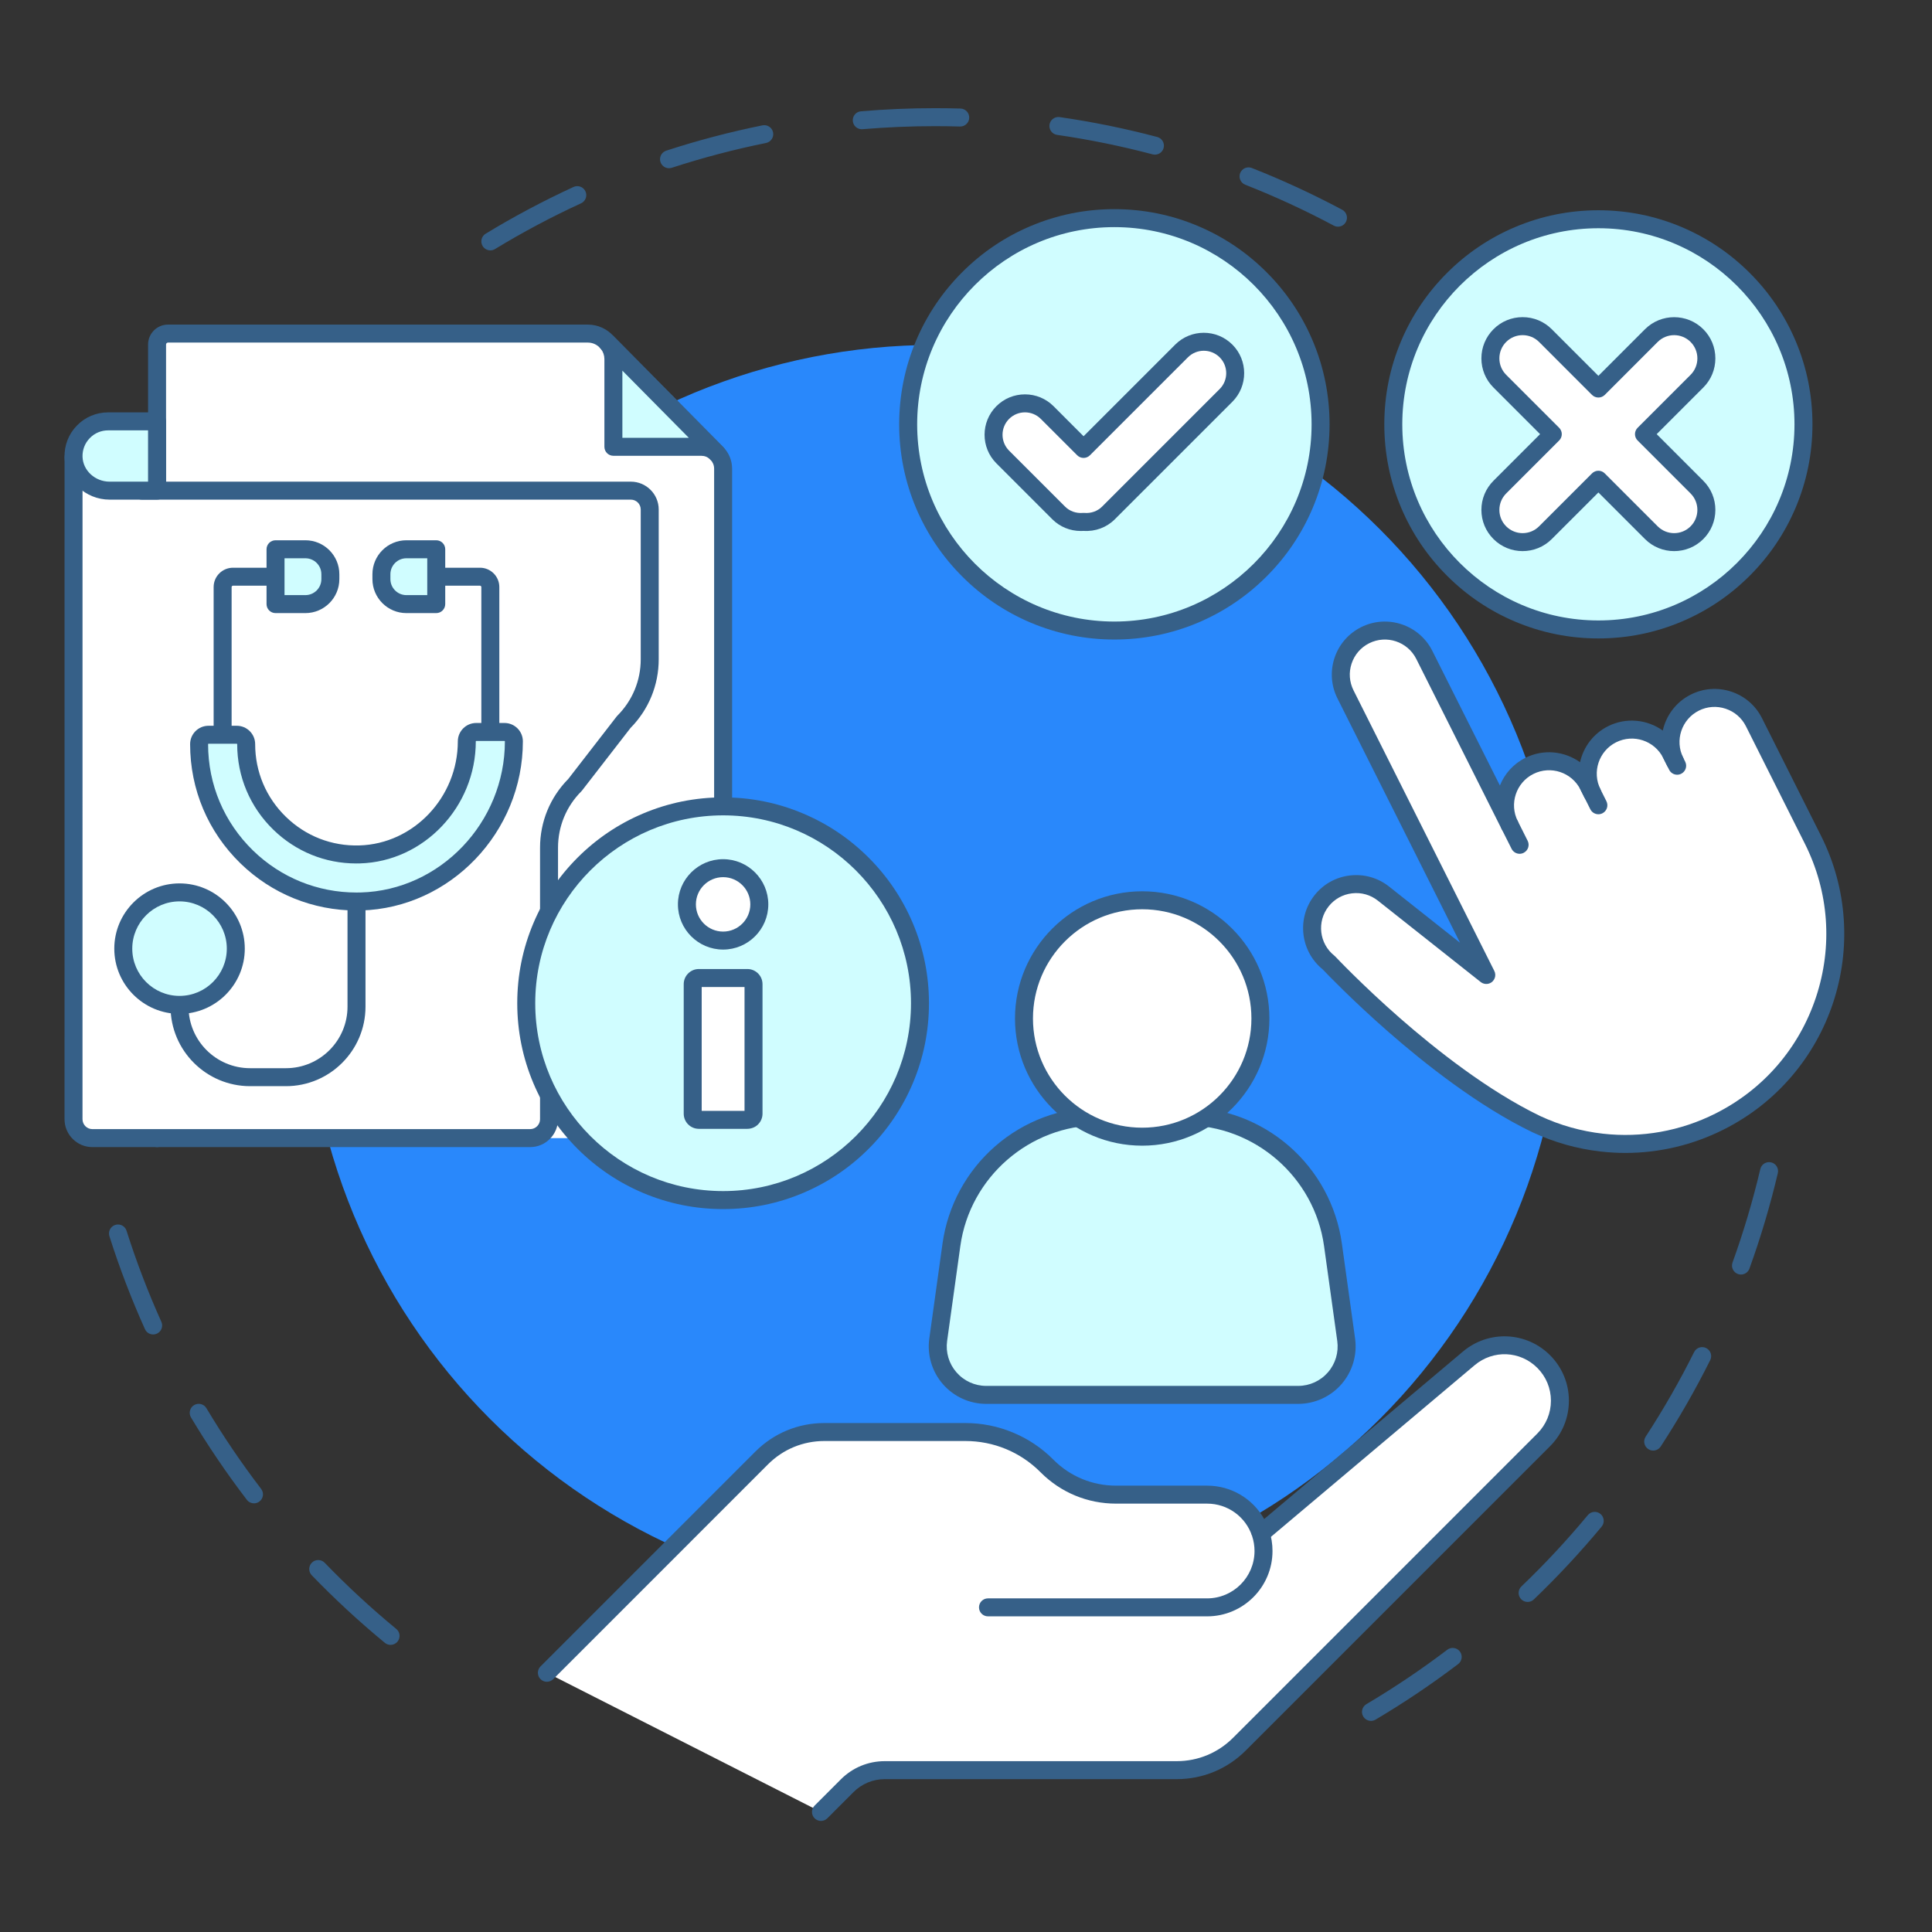
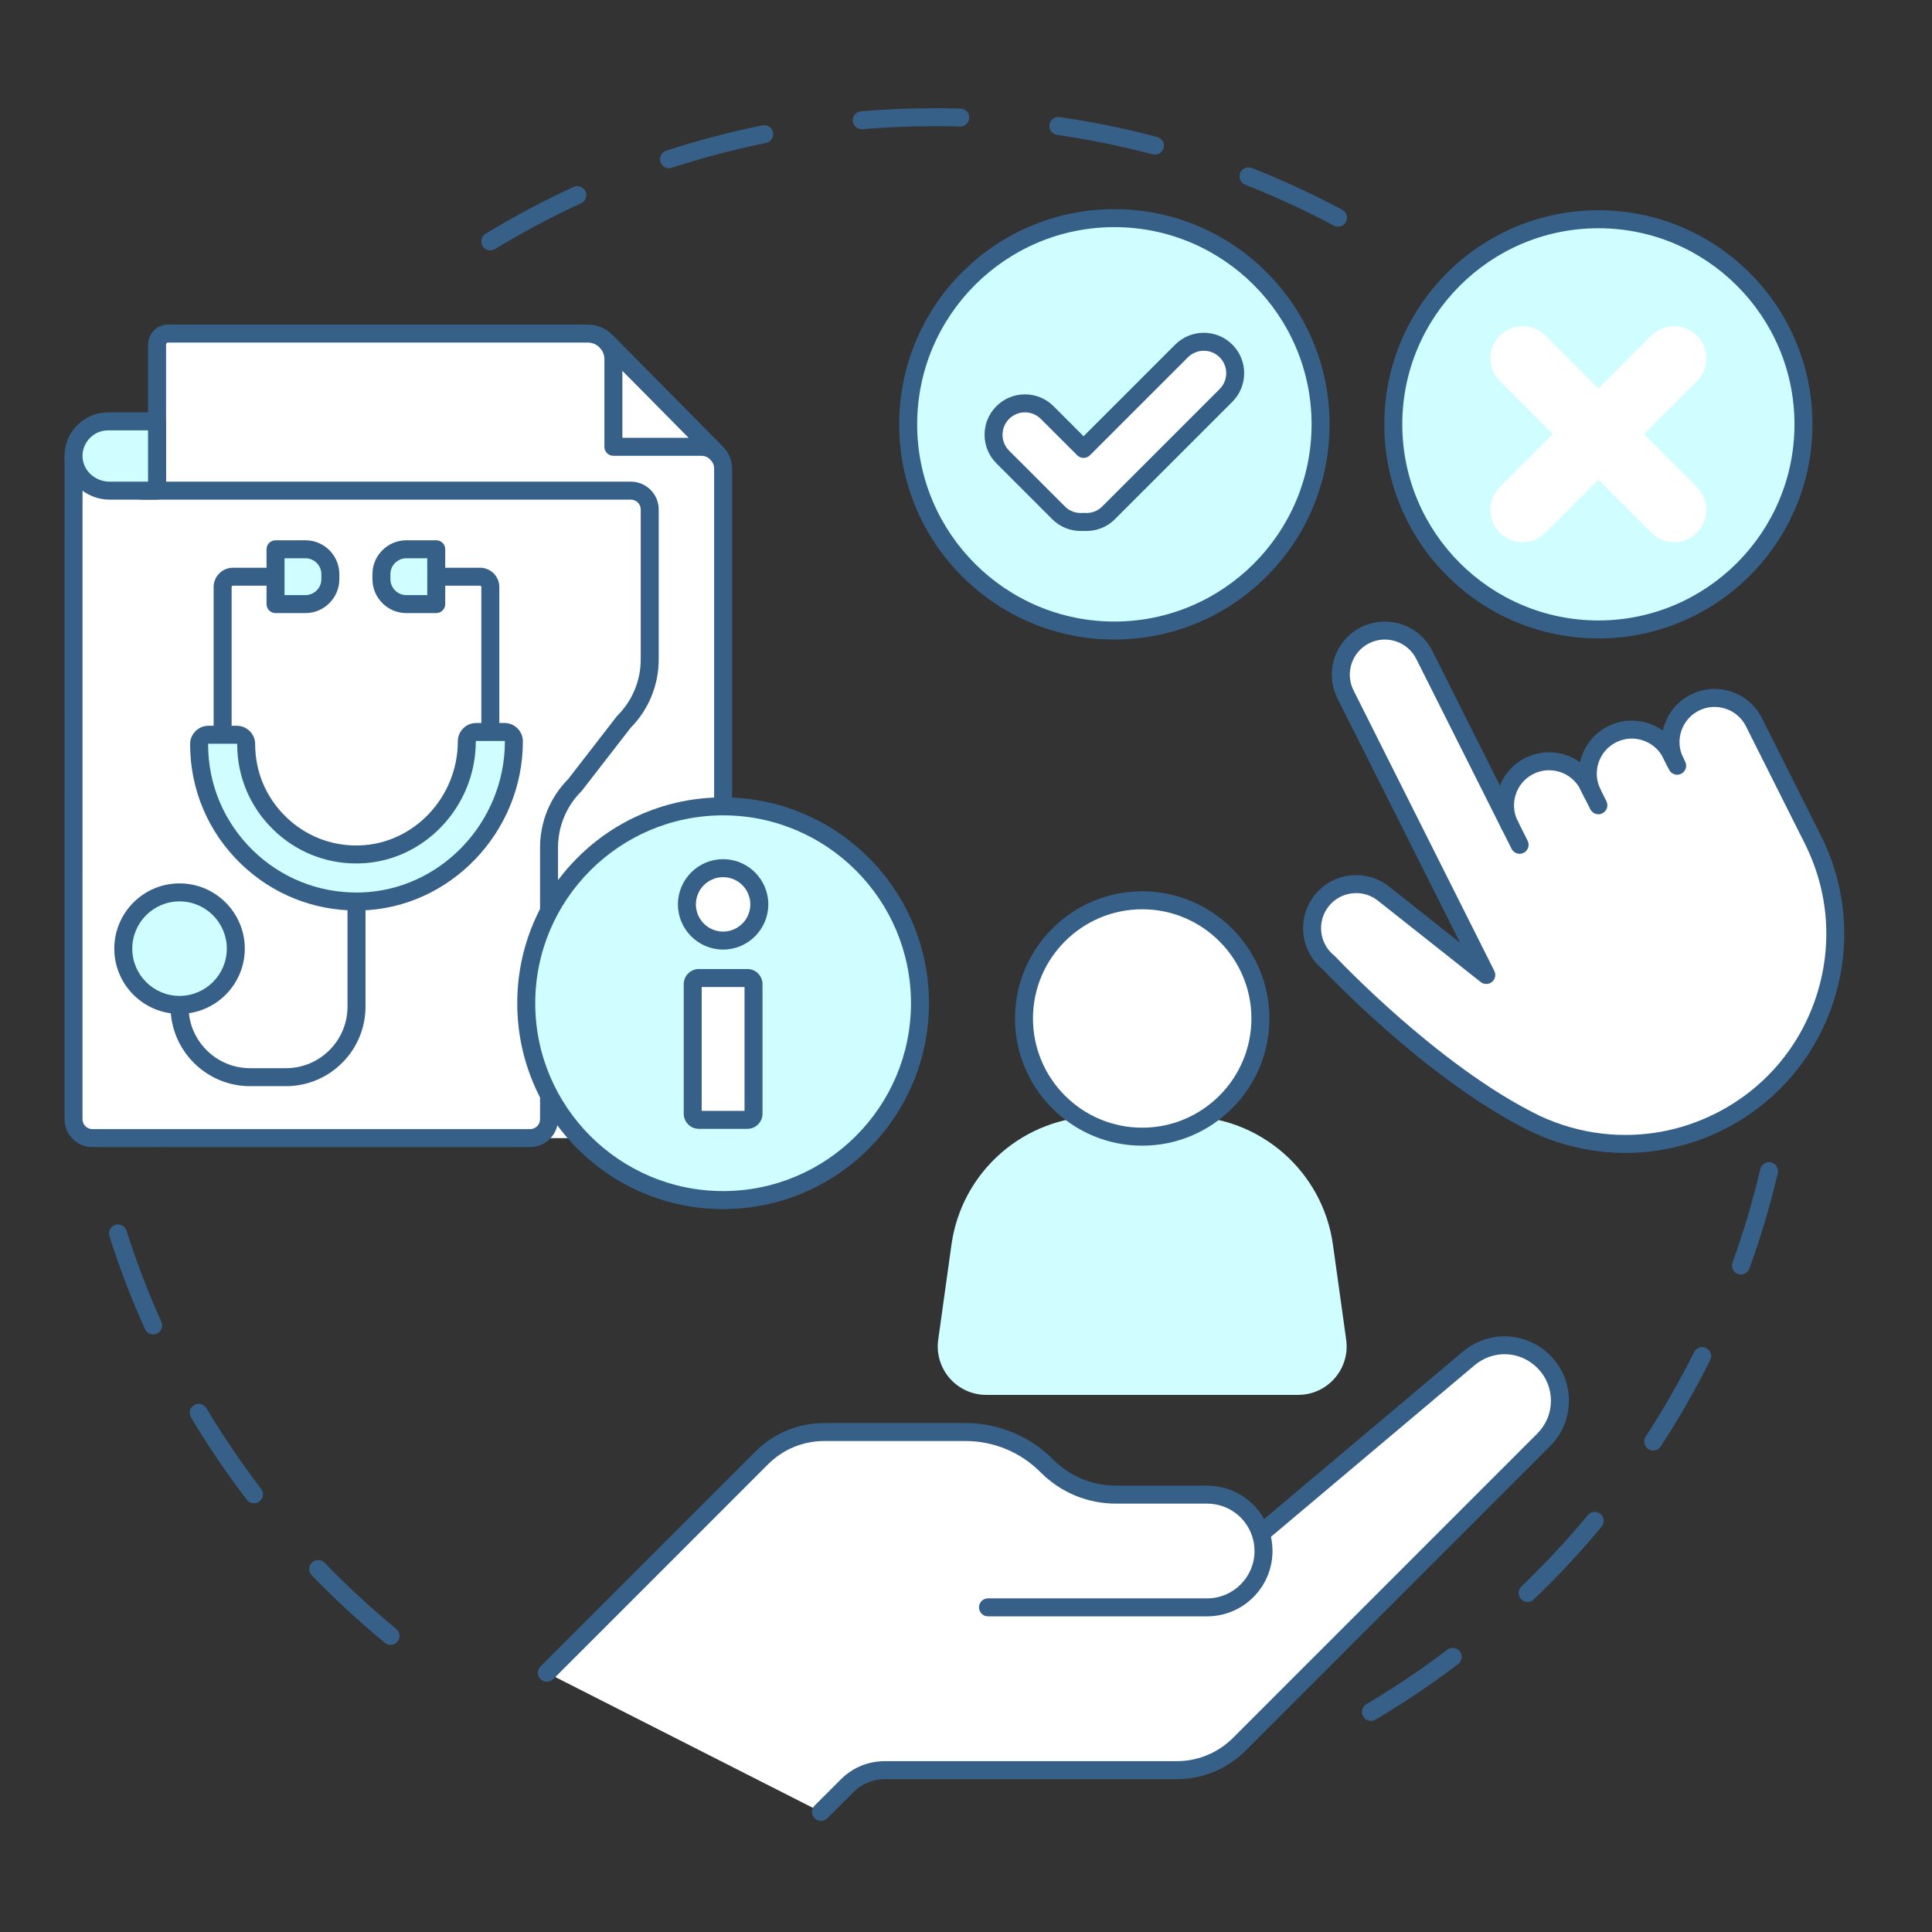
<svg xmlns="http://www.w3.org/2000/svg" width="450" zoomAndPan="magnify" viewBox="0 0 337.5 337.5" height="450" preserveAspectRatio="xMidYMid meet" version="1.0">
  <rect x="0" y="0" width="337.5" height="337.5" fill="#333333" stroke="none" />
  <defs>
    <clipPath id="0cdaec7da5">
      <path d="M 84 18.883 L 236 18.883 L 236 44 L 84 44 Z M 84 18.883 " clip-rule="nonzero" />
    </clipPath>
    <clipPath id="d737cf12a9">
      <path d="M 93 233 L 275 233 L 275 318.438 L 93 318.438 Z M 93 233 " clip-rule="nonzero" />
    </clipPath>
    <clipPath id="a8853de9e5">
      <path d="M 11.215 78 L 116 78 L 116 201 L 11.215 201 Z M 11.215 78 " clip-rule="nonzero" />
    </clipPath>
    <clipPath id="8a843b7306">
      <path d="M 11.215 72 L 30 72 L 30 88 L 11.215 88 Z M 11.215 72 " clip-rule="nonzero" />
    </clipPath>
  </defs>
  <g clip-path="url(#0cdaec7da5)">
    <path fill="#366088" d="M 85.656 43.738 C 85.129 43.738 84.609 43.469 84.312 42.98 C 83.863 42.242 84.098 41.273 84.84 40.824 C 89.781 37.82 94.945 35.074 100.191 32.66 C 100.98 32.297 101.914 32.645 102.273 33.43 C 102.637 34.219 102.293 35.152 101.504 35.516 C 96.367 37.875 91.312 40.566 86.473 43.508 C 86.219 43.664 85.934 43.738 85.656 43.738 Z M 233.73 39.598 C 233.48 39.598 233.227 39.539 232.992 39.41 C 227.996 36.742 222.793 34.34 217.531 32.27 C 216.727 31.953 216.328 31.043 216.645 30.234 C 216.965 29.426 217.875 29.031 218.684 29.348 C 224.059 31.465 229.367 33.918 234.469 36.641 C 235.234 37.051 235.523 38 235.117 38.766 C 234.832 39.297 234.289 39.598 233.73 39.598 Z M 116.871 29.387 C 116.207 29.387 115.594 28.965 115.375 28.301 C 115.109 27.477 115.559 26.59 116.383 26.32 C 121.875 24.531 127.531 23.043 133.195 21.898 C 134.047 21.727 134.875 22.273 135.047 23.125 C 135.219 23.977 134.668 24.805 133.82 24.977 C 128.273 26.098 122.734 27.555 117.355 29.309 C 117.195 29.359 117.031 29.387 116.871 29.387 Z M 201.754 27.016 C 201.621 27.016 201.488 27 201.352 26.965 C 195.887 25.516 190.273 24.375 184.668 23.562 C 183.809 23.441 183.215 22.645 183.336 21.785 C 183.461 20.926 184.258 20.332 185.117 20.457 C 190.844 21.281 196.574 22.449 202.156 23.93 C 202.996 24.152 203.496 25.012 203.273 25.848 C 203.086 26.551 202.449 27.016 201.754 27.016 Z M 150.539 22.574 C 149.73 22.574 149.043 21.957 148.977 21.137 C 148.902 20.273 149.543 19.512 150.406 19.441 C 154.672 19.078 159.02 18.898 163.32 18.898 C 164.805 18.898 166.309 18.918 167.789 18.961 C 168.656 18.988 169.34 19.711 169.312 20.578 C 169.289 21.445 168.566 22.125 167.699 22.102 C 166.25 22.059 164.777 22.039 163.32 22.039 C 159.105 22.039 154.852 22.219 150.672 22.57 C 150.629 22.574 150.582 22.574 150.539 22.574 Z M 150.539 22.574 " fill-opacity="1" fill-rule="nonzero" />
  </g>
  <path fill="#366088" d="M 68.227 287.344 C 67.875 287.344 67.523 287.227 67.23 286.984 C 62.77 283.312 58.473 279.34 54.461 275.184 C 53.859 274.559 53.875 273.562 54.5 272.961 C 55.125 272.359 56.117 272.379 56.723 273 C 60.652 277.074 64.859 280.965 69.227 284.559 C 69.895 285.109 69.992 286.102 69.441 286.77 C 69.129 287.148 68.68 287.344 68.227 287.344 Z M 44.371 262.617 C 43.898 262.617 43.43 262.406 43.121 262 C 39.609 257.406 36.324 252.566 33.363 247.609 C 32.918 246.863 33.164 245.898 33.906 245.457 C 34.652 245.012 35.617 245.254 36.062 246 C 38.961 250.852 42.176 255.594 45.617 260.094 C 46.145 260.781 46.012 261.766 45.324 262.293 C 45.039 262.512 44.703 262.617 44.371 262.617 Z M 26.754 233.117 C 26.156 233.117 25.586 232.773 25.324 232.191 C 22.949 226.918 20.859 221.453 19.113 215.949 C 18.852 215.121 19.309 214.238 20.137 213.977 C 20.961 213.715 21.844 214.172 22.105 215 C 23.816 220.391 25.863 225.742 28.188 230.902 C 28.543 231.691 28.191 232.621 27.398 232.98 C 27.191 233.074 26.973 233.117 26.754 233.117 Z M 26.754 233.117 " fill-opacity="1" fill-rule="nonzero" />
  <path fill="#366088" d="M 239.496 300.621 C 238.961 300.621 238.438 300.344 238.145 299.848 C 237.699 299.102 237.949 298.141 238.695 297.699 C 243.559 294.816 248.312 291.621 252.82 288.195 C 253.512 287.672 254.496 287.805 255.023 288.496 C 255.547 289.188 255.41 290.172 254.723 290.695 C 250.117 294.195 245.262 297.457 240.293 300.402 C 240.043 300.551 239.77 300.621 239.496 300.621 Z M 266.855 279.844 C 266.445 279.844 266.031 279.68 265.723 279.359 C 265.121 278.73 265.145 277.738 265.77 277.137 C 269.859 273.223 273.762 269.031 277.375 264.676 C 277.93 264.008 278.918 263.914 279.586 264.469 C 280.254 265.023 280.344 266.012 279.793 266.68 C 276.102 271.125 272.117 275.41 267.945 279.406 C 267.641 279.699 267.246 279.844 266.855 279.844 Z M 288.793 253.398 C 288.5 253.398 288.203 253.316 287.938 253.141 C 287.211 252.668 287.004 251.695 287.48 250.969 C 290.574 246.227 293.422 241.254 295.945 236.195 C 296.332 235.418 297.277 235.102 298.051 235.492 C 298.828 235.879 299.145 236.82 298.758 237.598 C 296.18 242.766 293.27 247.84 290.109 252.684 C 289.809 253.145 289.305 253.398 288.793 253.398 Z M 304.133 222.648 C 303.953 222.648 303.773 222.617 303.598 222.555 C 302.781 222.262 302.359 221.359 302.656 220.543 C 304.578 215.223 306.211 209.73 307.508 204.223 C 307.707 203.379 308.551 202.855 309.398 203.055 C 310.242 203.254 310.766 204.098 310.566 204.941 C 309.242 210.57 307.574 216.18 305.609 221.613 C 305.375 222.25 304.773 222.648 304.133 222.648 Z M 304.133 222.648 " fill-opacity="1" fill-rule="nonzero" />
-   <path fill="#2988fb" d="M 273.227 170.16 C 273.227 171.957 273.184 173.754 273.098 175.551 C 273.008 177.348 272.875 179.141 272.699 180.934 C 272.523 182.723 272.301 184.508 272.039 186.285 C 271.773 188.066 271.469 189.836 271.117 191.602 C 270.766 193.367 270.371 195.121 269.934 196.863 C 269.496 198.609 269.02 200.344 268.496 202.062 C 267.973 203.785 267.41 205.492 266.805 207.188 C 266.199 208.879 265.551 210.559 264.863 212.219 C 264.172 213.879 263.445 215.523 262.676 217.152 C 261.906 218.777 261.098 220.383 260.25 221.969 C 259.402 223.555 258.516 225.121 257.59 226.664 C 256.668 228.207 255.703 229.727 254.707 231.219 C 253.707 232.715 252.672 234.188 251.598 235.629 C 250.527 237.074 249.422 238.492 248.281 239.883 C 247.141 241.273 245.965 242.637 244.758 243.969 C 243.551 245.301 242.309 246.602 241.039 247.875 C 239.766 249.148 238.465 250.387 237.129 251.594 C 235.797 252.805 234.438 253.977 233.047 255.117 C 231.656 256.258 230.238 257.367 228.793 258.438 C 227.348 259.508 225.879 260.543 224.383 261.543 C 222.887 262.543 221.367 263.504 219.824 264.43 C 218.281 265.355 216.719 266.242 215.133 267.09 C 213.547 267.938 211.938 268.746 210.312 269.516 C 208.688 270.281 207.043 271.012 205.383 271.699 C 203.719 272.387 202.043 273.035 200.348 273.641 C 198.656 274.246 196.945 274.812 195.227 275.332 C 193.504 275.855 191.773 276.336 190.027 276.773 C 188.281 277.211 186.527 277.602 184.762 277.953 C 183 278.305 181.227 278.613 179.449 278.875 C 177.668 279.141 175.883 279.359 174.094 279.535 C 172.305 279.715 170.512 279.844 168.715 279.934 C 166.918 280.023 165.121 280.066 163.32 280.066 C 161.523 280.066 159.727 280.023 157.93 279.934 C 156.133 279.844 154.34 279.715 152.551 279.535 C 150.758 279.359 148.973 279.141 147.195 278.875 C 145.414 278.613 143.645 278.305 141.879 277.953 C 140.117 277.602 138.363 277.211 136.617 276.773 C 134.871 276.336 133.141 275.855 131.418 275.332 C 129.695 274.812 127.988 274.246 126.297 273.641 C 124.602 273.035 122.926 272.387 121.262 271.699 C 119.602 271.012 117.957 270.281 116.332 269.516 C 114.703 268.746 113.098 267.938 111.512 267.09 C 109.926 266.242 108.359 265.355 106.82 264.43 C 105.277 263.504 103.758 262.543 102.262 261.543 C 100.766 260.543 99.297 259.508 97.852 258.438 C 96.406 257.367 94.988 256.258 93.598 255.117 C 92.207 253.977 90.848 252.805 89.512 251.594 C 88.18 250.387 86.879 249.148 85.605 247.875 C 84.336 246.602 83.094 245.301 81.887 243.969 C 80.68 242.637 79.504 241.273 78.363 239.883 C 77.223 238.492 76.117 237.074 75.043 235.629 C 73.973 234.188 72.938 232.715 71.938 231.219 C 70.938 229.727 69.977 228.207 69.051 226.664 C 68.129 225.121 67.242 223.555 66.395 221.969 C 65.547 220.383 64.738 218.777 63.969 217.152 C 63.199 215.523 62.469 213.879 61.781 212.219 C 61.094 210.559 60.445 208.879 59.84 207.188 C 59.234 205.492 58.672 203.785 58.148 202.062 C 57.625 200.344 57.145 198.609 56.711 196.863 C 56.273 195.121 55.879 193.367 55.527 191.602 C 55.176 189.836 54.867 188.066 54.605 186.285 C 54.34 184.508 54.121 182.723 53.945 180.934 C 53.77 179.141 53.637 177.348 53.547 175.551 C 53.461 173.754 53.414 171.957 53.414 170.16 C 53.414 168.359 53.461 166.562 53.547 164.766 C 53.637 162.969 53.77 161.176 53.945 159.387 C 54.121 157.598 54.34 155.812 54.605 154.031 C 54.867 152.254 55.176 150.48 55.527 148.719 C 55.879 146.953 56.273 145.199 56.711 143.453 C 57.145 141.711 57.625 139.977 58.148 138.254 C 58.672 136.535 59.234 134.828 59.84 133.133 C 60.445 131.441 61.094 129.762 61.781 128.102 C 62.469 126.438 63.199 124.793 63.969 123.168 C 64.738 121.543 65.547 119.938 66.395 118.352 C 67.242 116.762 68.129 115.199 69.051 113.656 C 69.977 112.113 70.938 110.594 71.938 109.098 C 72.938 107.602 73.973 106.133 75.043 104.688 C 76.117 103.242 77.223 101.824 78.363 100.438 C 79.504 99.047 80.68 97.684 81.887 96.352 C 83.094 95.02 84.336 93.715 85.605 92.445 C 86.879 91.172 88.18 89.934 89.512 88.723 C 90.848 87.516 92.207 86.34 93.598 85.199 C 94.988 84.059 96.406 82.953 97.852 81.883 C 99.297 80.809 100.766 79.773 102.262 78.777 C 103.758 77.777 105.277 76.812 106.82 75.891 C 108.359 74.965 109.926 74.078 111.512 73.23 C 113.098 72.383 114.703 71.574 116.332 70.805 C 117.957 70.035 119.602 69.309 121.262 68.621 C 122.926 67.93 124.602 67.285 126.297 66.68 C 127.988 66.07 129.695 65.508 131.418 64.984 C 133.141 64.465 134.871 63.984 136.617 63.547 C 138.363 63.109 140.117 62.715 141.879 62.363 C 143.645 62.016 145.414 61.707 147.195 61.441 C 148.973 61.18 150.758 60.957 152.551 60.781 C 154.34 60.605 156.133 60.473 157.93 60.387 C 159.727 60.297 161.523 60.254 163.32 60.254 C 165.121 60.254 166.918 60.297 168.715 60.387 C 170.512 60.473 172.305 60.605 174.094 60.781 C 175.883 60.957 177.668 61.18 179.449 61.441 C 181.227 61.707 183 62.016 184.762 62.363 C 186.527 62.715 188.281 63.109 190.027 63.547 C 191.773 63.984 193.504 64.465 195.227 64.984 C 196.945 65.508 198.656 66.07 200.348 66.68 C 202.043 67.285 203.719 67.93 205.383 68.621 C 207.043 69.309 208.688 70.035 210.312 70.805 C 211.938 71.574 213.547 72.383 215.133 73.23 C 216.719 74.078 218.281 74.965 219.824 75.891 C 221.367 76.812 222.887 77.777 224.383 78.777 C 225.879 79.773 227.348 80.809 228.793 81.883 C 230.238 82.953 231.656 84.059 233.047 85.199 C 234.438 86.34 235.797 87.516 237.129 88.723 C 238.465 89.934 239.766 91.172 241.039 92.445 C 242.309 93.715 243.551 95.02 244.758 96.352 C 245.965 97.684 247.141 99.047 248.281 100.438 C 249.422 101.824 250.527 103.242 251.598 104.688 C 252.672 106.133 253.707 107.602 254.707 109.098 C 255.703 110.594 256.668 112.113 257.59 113.656 C 258.516 115.199 259.402 116.762 260.25 118.352 C 261.098 119.938 261.906 121.543 262.676 123.168 C 263.445 124.793 264.172 126.438 264.863 128.102 C 265.551 129.762 266.199 131.441 266.805 133.133 C 267.41 134.828 267.973 136.535 268.496 138.254 C 269.02 139.977 269.496 141.711 269.934 143.453 C 270.371 145.199 270.766 146.953 271.117 148.719 C 271.469 150.48 271.773 152.254 272.039 154.031 C 272.301 155.812 272.523 157.598 272.699 159.387 C 272.875 161.176 273.008 162.969 273.098 164.766 C 273.184 166.562 273.227 168.359 273.227 170.16 Z M 273.227 170.16 " fill-opacity="1" fill-rule="nonzero" />
  <path fill="#ffffff" d="M 95.531 292.215 L 133.059 254.691 C 135.961 251.789 139.895 250.16 143.996 250.16 L 168.637 250.16 C 173.973 250.16 179.086 252.277 182.855 256.051 L 182.922 256.113 C 186.113 259.305 190.441 261.098 194.953 261.098 L 210.875 261.098 C 215.23 261.098 218.922 263.922 220.223 267.84 L 220.98 267.293 L 256.586 237.289 C 260.43 234.051 266.109 234.293 269.664 237.848 C 273.441 241.629 273.441 247.754 269.664 251.535 L 216.5 304.695 C 213.602 307.598 209.664 309.227 205.562 309.227 L 154.559 309.227 C 152.098 309.227 149.738 310.207 147.996 311.945 L 143.414 316.527 Z M 95.531 292.215 " fill-opacity="1" fill-rule="nonzero" />
  <g clip-path="url(#d737cf12a9)">
    <path fill="#366088" d="M 143.414 318.098 C 143.012 318.098 142.613 317.945 142.305 317.637 C 141.691 317.023 141.691 316.031 142.305 315.418 L 146.887 310.836 C 148.938 308.785 151.66 307.656 154.559 307.656 L 205.562 307.656 C 209.273 307.656 212.766 306.211 215.391 303.586 L 268.555 250.422 C 270.086 248.891 270.93 246.855 270.93 244.691 C 270.93 242.527 270.086 240.488 268.555 238.957 C 265.551 235.957 260.844 235.758 257.598 238.492 L 221.992 268.492 C 221.965 268.52 221.93 268.543 221.898 268.566 L 221.137 269.113 C 220.734 269.406 220.211 269.488 219.738 269.332 C 219.262 269.18 218.887 268.809 218.73 268.332 C 217.605 264.945 214.449 262.668 210.875 262.668 L 194.953 262.668 C 189.988 262.668 185.32 260.734 181.812 257.227 L 181.746 257.16 C 178.246 253.66 173.59 251.73 168.637 251.73 L 143.996 251.73 C 140.285 251.73 136.793 253.176 134.168 255.801 L 96.645 293.328 C 96.031 293.941 95.035 293.941 94.422 293.328 C 93.809 292.715 93.809 291.719 94.422 291.105 L 131.949 253.582 C 135.164 250.363 139.445 248.59 143.996 248.59 L 168.637 248.59 C 171.5 248.59 174.289 249.145 176.934 250.242 C 179.578 251.336 181.945 252.918 183.969 254.941 L 184.031 255.004 C 186.949 257.922 190.828 259.527 194.953 259.527 L 210.875 259.527 C 215.07 259.527 218.848 261.801 220.836 265.359 L 255.574 236.09 C 257.734 234.27 260.477 233.332 263.301 233.453 C 266.121 233.574 268.777 234.742 270.773 236.738 C 272.898 238.863 274.07 241.688 274.07 244.691 C 274.07 247.695 272.898 250.52 270.773 252.645 L 217.609 305.809 C 214.395 309.027 210.113 310.797 205.562 310.797 L 154.559 310.797 C 152.5 310.797 150.562 311.602 149.105 313.055 L 144.527 317.637 C 144.219 317.945 143.816 318.098 143.414 318.098 Z M 143.414 318.098 " fill-opacity="1" fill-rule="nonzero" />
  </g>
  <path fill="#ffffff" d="M 220.223 267.84 C 220.547 268.812 220.723 269.859 220.723 270.941 C 220.723 276.379 216.312 280.789 210.875 280.789 L 172.59 280.789 Z M 220.223 267.84 " fill-opacity="1" fill-rule="nonzero" />
  <path fill="#366088" d="M 210.875 282.359 L 172.59 282.359 C 171.723 282.359 171.02 281.656 171.02 280.789 C 171.02 279.922 171.723 279.219 172.59 279.219 L 210.875 279.219 C 215.438 279.219 219.152 275.504 219.152 270.941 C 219.152 270.051 219.008 269.172 218.73 268.332 C 218.457 267.512 218.902 266.621 219.727 266.348 C 220.551 266.074 221.438 266.52 221.711 267.344 C 222.098 268.5 222.293 269.711 222.293 270.941 C 222.293 277.238 217.172 282.359 210.875 282.359 Z M 210.875 282.359 " fill-opacity="1" fill-rule="nonzero" />
  <path fill="#d0fdff" d="M 226.773 243.672 L 172.285 243.672 C 167.145 243.672 163.188 239.129 163.898 234.035 L 166.207 217.449 C 167.996 204.578 179.004 195 191.996 195 L 207.062 195 C 220.055 195 231.062 204.578 232.855 217.449 L 235.164 234.035 C 235.871 239.129 231.914 243.672 226.773 243.672 Z M 226.773 243.672 " fill-opacity="1" fill-rule="nonzero" />
-   <path fill="#366088" d="M 226.773 245.242 L 172.285 245.242 C 169.379 245.242 166.621 243.984 164.711 241.793 C 162.805 239.602 161.941 236.695 162.34 233.82 L 164.648 217.234 C 165.57 210.633 168.844 204.59 173.871 200.215 C 178.895 195.84 185.332 193.43 191.996 193.43 L 207.062 193.43 C 213.727 193.43 220.164 195.84 225.191 200.215 C 230.215 204.59 233.492 210.633 234.41 217.234 L 236.719 233.82 C 237.117 236.695 236.254 239.602 234.348 241.793 C 232.441 243.984 229.68 245.242 226.773 245.242 Z M 191.996 196.57 C 179.855 196.57 169.434 205.641 167.762 217.664 L 165.453 234.25 C 165.176 236.23 165.77 238.227 167.082 239.73 C 168.391 241.238 170.289 242.102 172.285 242.102 L 226.773 242.102 C 228.77 242.102 230.668 241.238 231.977 239.73 C 233.289 238.227 233.883 236.23 233.605 234.25 L 231.297 217.664 C 229.625 205.641 219.203 196.57 207.062 196.57 Z M 191.996 196.57 " fill-opacity="1" fill-rule="nonzero" />
  <path fill="#ffffff" d="M 220.18 177.918 C 220.18 178.594 220.145 179.27 220.078 179.941 C 220.012 180.613 219.914 181.281 219.781 181.945 C 219.648 182.609 219.484 183.266 219.289 183.91 C 219.094 184.559 218.867 185.195 218.605 185.82 C 218.348 186.445 218.059 187.055 217.742 187.652 C 217.422 188.246 217.074 188.828 216.699 189.391 C 216.324 189.953 215.922 190.496 215.492 191.016 C 215.062 191.539 214.609 192.039 214.129 192.52 C 213.652 192.996 213.152 193.449 212.629 193.879 C 212.105 194.309 211.562 194.711 211 195.086 C 210.438 195.461 209.859 195.809 209.262 196.129 C 208.668 196.449 208.055 196.734 207.434 196.996 C 206.809 197.254 206.172 197.48 205.523 197.676 C 204.875 197.875 204.223 198.039 203.559 198.172 C 202.895 198.301 202.227 198.402 201.555 198.469 C 200.879 198.535 200.207 198.566 199.531 198.566 C 198.852 198.566 198.18 198.535 197.504 198.469 C 196.832 198.402 196.164 198.301 195.5 198.172 C 194.84 198.039 194.184 197.875 193.535 197.676 C 192.887 197.48 192.254 197.254 191.629 196.996 C 191.004 196.734 190.391 196.449 189.797 196.129 C 189.199 195.809 188.621 195.461 188.059 195.086 C 187.496 194.711 186.953 194.309 186.43 193.879 C 185.906 193.449 185.406 192.996 184.93 192.52 C 184.449 192.039 183.996 191.539 183.566 191.016 C 183.137 190.496 182.734 189.953 182.359 189.391 C 181.984 188.828 181.637 188.246 181.32 187.652 C 181 187.055 180.711 186.445 180.453 185.82 C 180.195 185.195 179.965 184.559 179.77 183.91 C 179.574 183.266 179.41 182.609 179.277 181.945 C 179.145 181.281 179.047 180.613 178.98 179.941 C 178.914 179.27 178.879 178.594 178.879 177.918 C 178.879 177.242 178.914 176.566 178.98 175.895 C 179.047 175.219 179.145 174.551 179.277 173.891 C 179.41 173.227 179.574 172.57 179.77 171.922 C 179.965 171.277 180.195 170.641 180.453 170.016 C 180.711 169.391 181 168.781 181.32 168.184 C 181.637 167.586 181.984 167.008 182.359 166.445 C 182.734 165.883 183.137 165.34 183.566 164.816 C 183.996 164.297 184.449 163.793 184.93 163.316 C 185.406 162.84 185.906 162.383 186.43 161.957 C 186.953 161.527 187.496 161.125 188.059 160.75 C 188.621 160.371 189.199 160.027 189.797 159.707 C 190.391 159.387 191.004 159.098 191.629 158.84 C 192.254 158.582 192.887 158.355 193.535 158.156 C 194.184 157.961 194.84 157.797 195.5 157.664 C 196.164 157.535 196.832 157.434 197.504 157.367 C 198.18 157.301 198.852 157.27 199.531 157.27 C 200.207 157.27 200.879 157.301 201.555 157.367 C 202.227 157.434 202.895 157.535 203.559 157.664 C 204.223 157.797 204.875 157.961 205.523 158.156 C 206.172 158.355 206.809 158.582 207.434 158.84 C 208.055 159.098 208.668 159.387 209.262 159.707 C 209.859 160.027 210.438 160.371 211 160.75 C 211.562 161.125 212.105 161.527 212.629 161.957 C 213.152 162.383 213.652 162.84 214.129 163.316 C 214.609 163.793 215.062 164.297 215.492 164.816 C 215.922 165.34 216.324 165.883 216.699 166.445 C 217.074 167.008 217.422 167.586 217.742 168.184 C 218.059 168.781 218.348 169.391 218.605 170.016 C 218.867 170.641 219.094 171.277 219.289 171.922 C 219.484 172.57 219.648 173.227 219.781 173.891 C 219.914 174.551 220.012 175.219 220.078 175.895 C 220.145 176.566 220.18 177.242 220.18 177.918 Z M 220.18 177.918 " fill-opacity="1" fill-rule="nonzero" />
  <path fill="#366088" d="M 199.531 200.137 C 187.277 200.137 177.309 190.168 177.309 177.918 C 177.309 165.664 187.277 155.699 199.531 155.699 C 211.781 155.699 221.75 165.664 221.75 177.918 C 221.75 190.168 211.781 200.137 199.531 200.137 Z M 199.531 158.84 C 189.008 158.84 180.449 167.398 180.449 177.918 C 180.449 188.438 189.008 196.996 199.531 196.996 C 210.051 196.996 218.609 188.438 218.609 177.918 C 218.609 167.398 210.051 158.84 199.531 158.84 Z M 199.531 158.84 " fill-opacity="1" fill-rule="nonzero" />
  <path fill="#ffffff" d="M 27.438 198.816 L 27.438 60.188 C 27.438 59.133 28.285 58.273 29.34 58.273 L 102.691 58.273 C 104.035 58.273 105.25 58.875 106.055 59.816 L 125.246 79.223 C 125.914 79.914 126.32 80.848 126.32 81.867 L 126.32 198.816 Z M 27.438 198.816 " fill-opacity="1" fill-rule="nonzero" />
  <path fill="#366088" d="M 126.32 200.387 C 125.453 200.387 124.75 199.684 124.75 198.816 L 124.75 81.867 C 124.75 81.289 124.527 80.742 124.125 80.32 L 104.941 60.922 C 104.914 60.895 104.891 60.867 104.867 60.84 C 104.32 60.207 103.531 59.844 102.691 59.844 L 29.34 59.844 C 29.156 59.844 29.008 60 29.008 60.188 L 29.008 198.816 C 29.008 199.684 28.305 200.387 27.438 200.387 C 26.57 200.387 25.867 199.684 25.867 198.816 L 25.867 60.188 C 25.867 58.266 27.426 56.703 29.34 56.703 L 102.691 56.703 C 104.426 56.703 106.07 57.449 107.207 58.75 L 126.363 78.117 C 126.371 78.121 126.375 78.129 126.379 78.133 C 127.352 79.145 127.891 80.469 127.891 81.867 L 127.891 198.816 C 127.891 199.684 127.188 200.387 126.32 200.387 Z M 126.32 200.387 " fill-opacity="1" fill-rule="nonzero" />
-   <path fill="#d0fdff" d="M 107.152 78.051 L 122.496 78.051 C 123.516 78.051 124.441 78.438 125.125 79.105 L 125.25 79.223 L 106.055 59.816 L 106.141 59.898 C 106.773 60.676 107.152 61.656 107.152 62.734 Z M 107.152 78.051 " fill-opacity="1" fill-rule="nonzero" />
  <path fill="#366088" d="M 125.246 80.793 C 124.863 80.793 124.48 80.652 124.176 80.371 L 124.055 80.254 C 124.043 80.246 124.035 80.238 124.027 80.23 C 123.621 79.832 123.09 79.621 122.496 79.621 L 107.152 79.621 C 106.285 79.621 105.582 78.918 105.582 78.051 L 105.582 62.734 C 105.582 62.082 105.371 61.465 104.969 60.949 L 104.941 60.922 C 104.332 60.305 104.336 59.312 104.949 58.703 C 105.562 58.094 106.555 58.094 107.168 58.707 L 107.25 58.789 C 107.262 58.801 107.273 58.812 107.285 58.828 L 126.363 78.117 C 126.965 78.727 126.969 79.703 126.375 80.316 C 126.066 80.633 125.656 80.793 125.246 80.793 Z M 108.723 76.48 L 120.328 76.48 L 108.723 64.746 Z M 108.723 76.48 " fill-opacity="1" fill-rule="nonzero" />
  <path fill="#ffffff" d="M 12.848 79.855 L 12.844 195.516 C 12.844 197.34 14.32 198.816 16.141 198.816 L 92.609 198.816 C 94.434 198.816 95.91 197.34 95.91 195.516 L 95.91 148.086 C 95.91 143.973 97.543 140.027 100.449 137.117 L 108.957 126.133 C 111.867 123.223 113.5 119.277 113.5 115.16 L 113.5 89.008 C 113.5 87.188 112.023 85.711 110.203 85.711 L 24.773 85.711 Z M 12.848 79.855 " fill-opacity="1" fill-rule="nonzero" />
  <g clip-path="url(#a8853de9e5)">
    <path fill="#366088" d="M 92.609 200.387 L 16.141 200.387 C 13.457 200.387 11.273 198.203 11.273 195.516 L 11.277 79.855 C 11.277 78.988 11.98 78.285 12.848 78.285 C 13.715 78.285 14.418 78.988 14.418 79.855 L 14.414 195.516 C 14.414 196.469 15.188 197.246 16.141 197.246 L 92.609 197.246 C 93.562 197.246 94.34 196.469 94.34 195.516 L 94.34 148.086 C 94.34 143.559 96.09 139.297 99.27 136.078 L 107.715 125.172 C 107.758 125.117 107.801 125.066 107.848 125.02 C 110.48 122.387 111.93 118.887 111.93 115.16 L 111.93 89.008 C 111.93 88.055 111.156 87.281 110.203 87.281 L 24.773 87.281 C 23.906 87.281 23.203 86.578 23.203 85.711 C 23.203 84.844 23.906 84.141 24.773 84.141 L 110.203 84.141 C 112.887 84.141 115.07 86.324 115.07 89.008 L 115.07 115.16 C 115.07 119.691 113.32 123.949 110.141 127.172 L 101.691 138.078 C 101.652 138.129 101.609 138.18 101.562 138.227 C 98.93 140.859 97.48 144.363 97.48 148.086 L 97.48 195.516 C 97.48 198.203 95.297 200.387 92.609 200.387 Z M 92.609 200.387 " fill-opacity="1" fill-rule="nonzero" />
  </g>
  <path fill="#d0fdff" d="M 18.887 73.609 C 15.484 73.609 12.738 76.426 12.848 79.855 C 12.953 83.164 15.84 85.711 19.148 85.711 L 27.438 85.711 L 27.438 73.609 Z M 18.887 73.609 " fill-opacity="1" fill-rule="nonzero" />
  <g clip-path="url(#8a843b7306)">
    <path fill="#366088" d="M 27.438 87.281 L 19.148 87.281 C 14.938 87.281 11.406 83.973 11.277 79.902 C 11.211 77.82 11.973 75.848 13.422 74.352 C 14.871 72.859 16.809 72.039 18.887 72.039 L 27.434 72.039 C 28.305 72.039 29.008 72.742 29.008 73.609 L 29.008 85.711 C 29.008 86.578 28.305 87.281 27.438 87.281 Z M 18.887 75.18 C 17.668 75.18 16.527 75.66 15.68 76.539 C 14.828 77.418 14.379 78.578 14.418 79.805 C 14.492 82.195 16.613 84.141 19.148 84.141 L 25.863 84.141 L 25.863 75.18 Z M 18.887 75.18 " fill-opacity="1" fill-rule="nonzero" />
  </g>
  <path fill="#366088" d="M 38.891 131.562 C 38.023 131.562 37.32 130.859 37.32 129.992 L 37.32 102.551 C 37.32 100.688 38.836 99.176 40.703 99.176 L 48.129 99.176 C 48.996 99.176 49.699 99.879 49.699 100.746 C 49.699 101.613 48.996 102.316 48.129 102.316 L 40.703 102.316 C 40.57 102.316 40.461 102.422 40.461 102.551 L 40.461 129.992 C 40.461 130.859 39.758 131.562 38.891 131.562 Z M 38.891 131.562 " fill-opacity="1" fill-rule="nonzero" />
  <path fill="#366088" d="M 85.656 131.078 C 84.789 131.078 84.086 130.375 84.086 129.508 L 84.086 102.551 C 84.086 102.422 83.98 102.316 83.852 102.316 L 77.371 102.316 C 76.504 102.316 75.801 101.613 75.801 100.746 C 75.801 99.879 76.504 99.176 77.371 99.176 L 83.852 99.176 C 85.711 99.176 87.227 100.688 87.227 102.551 L 87.227 129.508 C 87.227 130.375 86.523 131.078 85.656 131.078 Z M 85.656 131.078 " fill-opacity="1" fill-rule="nonzero" />
  <path fill="#366088" d="M 49.953 189.742 L 43.688 189.742 C 36.027 189.742 29.793 183.512 29.793 175.855 C 29.793 174.988 30.496 174.285 31.363 174.285 C 32.23 174.285 32.934 174.988 32.934 175.855 C 32.934 181.781 37.758 186.602 43.688 186.602 L 49.953 186.602 C 55.883 186.602 60.707 181.781 60.707 175.855 L 60.707 155.848 C 60.707 154.977 61.41 154.273 62.277 154.273 C 63.145 154.273 63.848 154.977 63.848 155.848 L 63.848 175.855 C 63.848 183.512 57.613 189.742 49.953 189.742 Z M 49.953 189.742 " fill-opacity="1" fill-rule="nonzero" />
  <path fill="#d0fdff" d="M 38.309 158.766 C 38.766 159.223 39.172 159.719 39.531 160.258 C 39.891 160.793 40.191 161.359 40.441 161.957 C 40.688 162.551 40.875 163.164 41 163.797 C 41.125 164.43 41.188 165.07 41.188 165.715 C 41.188 166.359 41.125 167 41 167.633 C 40.875 168.266 40.688 168.879 40.441 169.477 C 40.191 170.074 39.891 170.641 39.531 171.176 C 39.172 171.711 38.766 172.207 38.309 172.664 C 37.855 173.121 37.355 173.527 36.82 173.887 C 36.285 174.246 35.719 174.547 35.121 174.797 C 34.527 175.043 33.91 175.227 33.277 175.355 C 32.645 175.48 32.008 175.543 31.359 175.543 C 30.715 175.543 30.078 175.48 29.445 175.355 C 28.812 175.227 28.195 175.043 27.602 174.797 C 27.004 174.547 26.438 174.246 25.902 173.887 C 25.363 173.527 24.867 173.121 24.414 172.664 C 23.957 172.207 23.547 171.711 23.191 171.176 C 22.832 170.641 22.527 170.074 22.281 169.477 C 22.035 168.879 21.848 168.266 21.723 167.633 C 21.598 167 21.535 166.363 21.535 165.715 C 21.535 165.07 21.598 164.434 21.723 163.801 C 21.848 163.168 22.035 162.551 22.281 161.957 C 22.527 161.359 22.832 160.793 23.191 160.258 C 23.547 159.719 23.957 159.223 24.41 158.766 C 24.867 158.312 25.363 157.902 25.902 157.547 C 26.438 157.188 27.004 156.883 27.602 156.637 C 28.195 156.391 28.812 156.203 29.445 156.078 C 30.078 155.953 30.715 155.891 31.359 155.891 C 32.008 155.891 32.645 155.953 33.277 156.078 C 33.91 156.203 34.523 156.391 35.121 156.637 C 35.719 156.883 36.285 157.188 36.82 157.547 C 37.355 157.902 37.852 158.312 38.309 158.766 Z M 38.309 158.766 " fill-opacity="1" fill-rule="nonzero" />
  <path fill="#366088" d="M 31.363 177.113 C 25.078 177.113 19.965 172 19.965 165.719 C 19.965 159.434 25.078 154.32 31.363 154.32 C 37.648 154.32 42.762 159.434 42.762 165.719 C 42.762 172 37.648 177.113 31.363 177.113 Z M 31.363 157.461 C 26.809 157.461 23.105 161.164 23.105 165.719 C 23.105 170.27 26.809 173.973 31.363 173.973 C 35.914 173.973 39.621 170.27 39.621 165.719 C 39.621 161.164 35.914 157.461 31.363 157.461 Z M 31.363 157.461 " fill-opacity="1" fill-rule="nonzero" />
  <path fill="#d0fdff" d="M 53.348 105.531 L 48.133 105.531 L 48.133 95.949 L 53.348 95.949 C 55.758 95.949 57.711 97.906 57.711 100.312 L 57.711 101.168 C 57.711 103.578 55.758 105.531 53.348 105.531 Z M 53.348 105.531 " fill-opacity="1" fill-rule="nonzero" />
  <path fill="#366088" d="M 53.348 107.102 L 48.133 107.102 C 47.266 107.102 46.562 106.398 46.562 105.531 L 46.562 95.949 C 46.562 95.082 47.266 94.379 48.133 94.379 L 53.348 94.379 C 56.621 94.379 59.281 97.043 59.281 100.312 L 59.281 101.168 C 59.281 104.438 56.621 107.102 53.348 107.102 Z M 49.703 103.961 L 53.348 103.961 C 54.891 103.961 56.141 102.707 56.141 101.168 L 56.141 100.312 C 56.141 98.773 54.891 97.523 53.348 97.523 L 49.703 97.523 Z M 49.703 103.961 " fill-opacity="1" fill-rule="nonzero" />
  <path fill="#d0fdff" d="M 70.992 105.531 L 76.207 105.531 L 76.207 95.949 L 70.992 95.949 C 68.582 95.949 66.629 97.906 66.629 100.312 L 66.629 101.168 C 66.629 103.578 68.582 105.531 70.992 105.531 Z M 70.992 105.531 " fill-opacity="1" fill-rule="nonzero" />
  <path fill="#366088" d="M 76.207 107.102 L 70.992 107.102 C 67.719 107.102 65.059 104.438 65.059 101.168 L 65.059 100.312 C 65.059 97.043 67.719 94.379 70.992 94.379 L 76.207 94.379 C 77.074 94.379 77.777 95.082 77.777 95.949 L 77.777 105.531 C 77.777 106.398 77.074 107.102 76.207 107.102 Z M 70.992 97.523 C 69.453 97.523 68.199 98.773 68.199 100.312 L 68.199 101.168 C 68.199 102.707 69.453 103.961 70.992 103.961 L 74.637 103.961 L 74.637 97.523 Z M 70.992 97.523 " fill-opacity="1" fill-rule="nonzero" />
  <path fill="#d0fdff" d="M 88.133 127.867 L 83.184 127.867 C 82.281 127.867 81.547 128.602 81.547 129.504 C 81.547 140.113 73.145 148.973 62.816 149.258 C 57.578 149.414 52.605 147.473 48.84 143.805 C 45.074 140.145 43.004 135.238 43.004 129.992 C 43.004 129.086 42.27 128.355 41.367 128.355 L 36.418 128.355 C 35.516 128.355 34.781 129.086 34.781 129.992 C 34.781 137.477 37.738 144.477 43.105 149.699 C 48.266 154.719 55.07 157.484 62.266 157.484 C 62.523 157.484 62.785 157.484 63.043 157.477 C 77.781 157.07 89.77 144.523 89.77 129.504 C 89.77 128.602 89.035 127.867 88.133 127.867 Z M 88.133 127.867 " fill-opacity="1" fill-rule="nonzero" />
  <path fill="#366088" d="M 62.266 159.055 C 54.66 159.055 47.465 156.133 42.008 150.824 C 36.336 145.305 33.211 137.906 33.211 129.992 C 33.211 128.223 34.648 126.785 36.418 126.785 L 41.367 126.785 C 43.133 126.785 44.574 128.223 44.574 129.992 C 44.574 134.812 46.477 139.32 49.934 142.68 C 53.398 146.055 57.957 147.832 62.77 147.688 C 72.258 147.426 79.977 139.27 79.977 129.504 C 79.977 127.738 81.418 126.297 83.184 126.297 L 88.133 126.297 C 89.902 126.297 91.34 127.738 91.34 129.504 C 91.34 145.367 78.668 158.617 63.086 159.047 C 62.816 159.055 62.547 159.055 62.266 159.055 Z M 36.418 129.926 C 36.383 129.926 36.352 129.953 36.352 129.992 C 36.352 137.051 39.141 143.648 44.199 148.574 C 49.066 153.309 55.484 155.914 62.266 155.914 C 62.52 155.914 62.758 155.914 63.004 155.906 C 76.895 155.523 88.199 143.684 88.199 129.504 C 88.199 129.469 88.168 129.438 88.133 129.438 L 83.184 129.438 C 83.148 129.438 83.117 129.469 83.117 129.504 C 83.117 140.957 74.031 150.52 62.859 150.828 C 62.648 150.832 62.434 150.836 62.223 150.836 C 56.793 150.836 51.672 148.754 47.742 144.934 C 43.676 140.973 41.434 135.668 41.434 129.992 C 41.434 129.953 41.402 129.926 41.367 129.926 Z M 36.418 129.926 " fill-opacity="1" fill-rule="nonzero" />
  <path fill="#d0fdff" d="M 160.711 175.254 C 160.711 176.379 160.652 177.504 160.543 178.625 C 160.434 179.746 160.27 180.855 160.047 181.961 C 159.828 183.066 159.555 184.156 159.23 185.234 C 158.902 186.312 158.523 187.371 158.09 188.414 C 157.66 189.453 157.18 190.469 156.648 191.465 C 156.117 192.457 155.539 193.422 154.914 194.359 C 154.289 195.297 153.617 196.199 152.902 197.07 C 152.188 197.941 151.434 198.773 150.637 199.57 C 149.84 200.367 149.008 201.121 148.137 201.836 C 147.266 202.551 146.363 203.223 145.426 203.848 C 144.488 204.473 143.523 205.051 142.531 205.582 C 141.539 206.113 140.52 206.594 139.48 207.023 C 138.441 207.457 137.379 207.836 136.301 208.16 C 135.227 208.488 134.133 208.762 133.027 208.98 C 131.926 209.203 130.812 209.367 129.691 209.477 C 128.57 209.586 127.445 209.641 126.32 209.641 C 125.195 209.641 124.07 209.586 122.949 209.477 C 121.828 209.367 120.715 209.203 119.609 208.98 C 118.508 208.762 117.414 208.488 116.336 208.16 C 115.258 207.836 114.199 207.457 113.16 207.023 C 112.117 206.594 111.102 206.113 110.109 205.582 C 109.113 205.051 108.148 204.473 107.215 203.848 C 106.277 203.223 105.375 202.551 104.504 201.836 C 103.633 201.121 102.801 200.367 102.004 199.57 C 101.207 198.773 100.449 197.941 99.734 197.07 C 99.023 196.199 98.352 195.297 97.727 194.359 C 97.102 193.422 96.523 192.457 95.992 191.465 C 95.461 190.469 94.98 189.453 94.547 188.414 C 94.117 187.371 93.738 186.312 93.41 185.234 C 93.082 184.156 92.809 183.066 92.59 181.961 C 92.371 180.855 92.207 179.746 92.094 178.625 C 91.984 177.504 91.93 176.379 91.93 175.254 C 91.93 174.125 91.984 173.004 92.094 171.883 C 92.207 170.762 92.371 169.648 92.59 168.543 C 92.809 167.438 93.082 166.348 93.41 165.27 C 93.738 164.191 94.117 163.133 94.547 162.094 C 94.98 161.051 95.461 160.035 95.992 159.043 C 96.523 158.047 97.102 157.082 97.727 156.148 C 98.352 155.211 99.023 154.309 99.734 153.438 C 100.449 152.566 101.207 151.73 102.004 150.938 C 102.801 150.141 103.633 149.383 104.504 148.668 C 105.375 147.953 106.277 147.285 107.215 146.66 C 108.148 146.031 109.113 145.453 110.109 144.922 C 111.102 144.395 112.117 143.91 113.16 143.48 C 114.199 143.051 115.258 142.672 116.336 142.344 C 117.414 142.016 118.508 141.742 119.609 141.523 C 120.715 141.305 121.828 141.141 122.949 141.027 C 124.07 140.918 125.195 140.863 126.32 140.863 C 127.445 140.863 128.57 140.918 129.691 141.027 C 130.812 141.141 131.926 141.305 133.027 141.523 C 134.133 141.742 135.227 142.016 136.301 142.344 C 137.379 142.672 138.441 143.051 139.48 143.48 C 140.52 143.91 141.539 144.395 142.531 144.922 C 143.523 145.453 144.488 146.031 145.426 146.66 C 146.363 147.285 147.266 147.953 148.137 148.668 C 149.008 149.383 149.84 150.141 150.637 150.938 C 151.434 151.73 152.188 152.566 152.902 153.438 C 153.617 154.309 154.289 155.211 154.914 156.148 C 155.539 157.082 156.117 158.047 156.648 159.043 C 157.18 160.035 157.66 161.051 158.09 162.094 C 158.523 163.133 158.902 164.191 159.23 165.27 C 159.555 166.348 159.828 167.438 160.047 168.543 C 160.27 169.648 160.434 170.762 160.543 171.883 C 160.652 173.004 160.711 174.125 160.711 175.254 Z M 160.711 175.254 " fill-opacity="1" fill-rule="nonzero" />
  <path fill="#366088" d="M 126.32 211.215 C 121.465 211.215 116.758 210.262 112.32 208.387 C 108.039 206.574 104.195 203.98 100.891 200.68 C 97.59 197.379 94.996 193.531 93.188 189.25 C 91.312 184.816 90.359 180.105 90.359 175.254 C 90.359 170.398 91.309 165.688 93.188 161.254 C 94.996 156.973 97.59 153.129 100.891 149.824 C 104.195 146.523 108.039 143.93 112.32 142.121 C 116.758 140.242 121.465 139.293 126.32 139.293 C 131.172 139.293 135.883 140.242 140.316 142.121 C 144.602 143.93 148.445 146.523 151.746 149.824 C 155.051 153.129 157.641 156.973 159.453 161.254 C 161.328 165.688 162.281 170.398 162.281 175.254 C 162.281 180.105 161.328 184.816 159.453 189.25 C 157.641 193.531 155.051 197.379 151.746 200.68 C 148.445 203.98 144.602 206.574 140.316 208.387 C 135.883 210.262 131.172 211.215 126.32 211.215 Z M 126.32 142.434 C 108.223 142.434 93.5 157.156 93.5 175.254 C 93.5 193.348 108.223 208.07 126.32 208.07 C 144.418 208.07 159.141 193.348 159.141 175.254 C 159.141 157.156 144.418 142.434 126.32 142.434 Z M 126.32 142.434 " fill-opacity="1" fill-rule="nonzero" />
  <path fill="#ffffff" d="M 132.645 157.984 C 132.645 158.398 132.605 158.812 132.523 159.219 C 132.441 159.625 132.32 160.02 132.164 160.406 C 132.004 160.789 131.809 161.152 131.578 161.5 C 131.348 161.844 131.086 162.164 130.793 162.457 C 130.5 162.75 130.18 163.012 129.832 163.242 C 129.488 163.473 129.125 163.668 128.738 163.828 C 128.355 163.988 127.961 164.105 127.555 164.188 C 127.145 164.27 126.734 164.309 126.32 164.309 C 125.906 164.309 125.492 164.27 125.086 164.188 C 124.68 164.105 124.281 163.988 123.898 163.828 C 123.516 163.668 123.152 163.473 122.805 163.242 C 122.461 163.012 122.141 162.75 121.848 162.457 C 121.555 162.164 121.293 161.844 121.062 161.5 C 120.832 161.152 120.637 160.789 120.477 160.406 C 120.316 160.02 120.199 159.625 120.117 159.219 C 120.035 158.812 119.996 158.398 119.996 157.984 C 119.996 157.57 120.035 157.156 120.117 156.75 C 120.199 156.344 120.316 155.949 120.477 155.562 C 120.637 155.18 120.832 154.816 121.062 154.469 C 121.293 154.125 121.555 153.805 121.848 153.512 C 122.141 153.219 122.461 152.957 122.805 152.727 C 123.152 152.496 123.516 152.301 123.898 152.141 C 124.281 151.98 124.68 151.863 125.086 151.781 C 125.492 151.699 125.906 151.66 126.32 151.66 C 126.734 151.66 127.145 151.699 127.555 151.781 C 127.961 151.863 128.355 151.98 128.738 152.141 C 129.125 152.301 129.488 152.496 129.832 152.727 C 130.18 152.957 130.5 153.219 130.793 153.512 C 131.086 153.805 131.348 154.125 131.578 154.469 C 131.809 154.816 132.004 155.18 132.164 155.562 C 132.32 155.949 132.441 156.344 132.523 156.75 C 132.605 157.156 132.645 157.57 132.645 157.984 Z M 132.645 157.984 " fill-opacity="1" fill-rule="nonzero" />
  <path fill="#366088" d="M 126.32 165.879 C 121.965 165.879 118.426 162.336 118.426 157.984 C 118.426 153.633 121.965 150.09 126.32 150.09 C 130.672 150.09 134.215 153.633 134.215 157.984 C 134.215 162.336 130.672 165.879 126.32 165.879 Z M 126.32 153.23 C 123.699 153.23 121.566 155.363 121.566 157.984 C 121.566 160.605 123.699 162.738 126.32 162.738 C 128.941 162.738 131.074 160.605 131.074 157.984 C 131.074 155.363 128.941 153.23 126.32 153.23 Z M 126.32 153.23 " fill-opacity="1" fill-rule="nonzero" />
  <path fill="#ffffff" d="M 130.559 195.625 L 122.082 195.625 C 121.488 195.625 121.008 195.145 121.008 194.551 L 121.008 171.922 C 121.008 171.328 121.488 170.848 122.082 170.848 L 130.559 170.848 C 131.152 170.848 131.633 171.328 131.633 171.922 L 131.633 194.551 C 131.633 195.145 131.152 195.625 130.559 195.625 Z M 130.559 195.625 " fill-opacity="1" fill-rule="nonzero" />
  <path fill="#366088" d="M 130.559 197.195 L 122.082 197.195 C 120.625 197.195 119.438 196.008 119.438 194.551 L 119.438 171.922 C 119.438 170.465 120.625 169.277 122.082 169.277 L 130.559 169.277 C 132.016 169.277 133.203 170.465 133.203 171.922 L 133.203 194.551 C 133.203 196.008 132.016 197.195 130.559 197.195 Z M 122.578 194.055 L 130.062 194.055 L 130.062 172.418 L 122.578 172.418 Z M 122.578 194.055 " fill-opacity="1" fill-rule="nonzero" />
  <path fill="#d0fdff" d="M 230.691 74.129 C 230.691 75.309 230.633 76.484 230.516 77.66 C 230.402 78.832 230.227 79.996 229.996 81.156 C 229.77 82.312 229.48 83.453 229.141 84.582 C 228.797 85.711 228.398 86.82 227.949 87.914 C 227.496 89.004 226.992 90.066 226.438 91.109 C 225.879 92.148 225.273 93.16 224.621 94.141 C 223.965 95.121 223.262 96.066 222.516 96.98 C 221.766 97.891 220.973 98.766 220.141 99.598 C 219.305 100.434 218.434 101.223 217.52 101.973 C 216.609 102.719 215.664 103.422 214.68 104.078 C 213.699 104.734 212.691 105.34 211.648 105.895 C 210.609 106.449 209.543 106.953 208.453 107.406 C 207.363 107.859 206.254 108.254 205.125 108.598 C 203.996 108.941 202.855 109.227 201.695 109.457 C 200.539 109.688 199.375 109.859 198.199 109.977 C 197.027 110.09 195.848 110.148 194.668 110.148 C 193.488 110.148 192.312 110.09 191.141 109.977 C 189.965 109.859 188.801 109.688 187.641 109.457 C 186.484 109.227 185.344 108.941 184.215 108.598 C 183.086 108.254 181.977 107.859 180.887 107.406 C 179.797 106.953 178.73 106.449 177.691 105.895 C 176.648 105.34 175.637 104.734 174.656 104.078 C 173.676 103.422 172.73 102.719 171.816 101.973 C 170.906 101.223 170.035 100.434 169.199 99.598 C 168.363 98.766 167.574 97.891 166.824 96.98 C 166.078 96.066 165.375 95.121 164.719 94.141 C 164.062 93.16 163.457 92.148 162.902 91.109 C 162.348 90.066 161.844 89.004 161.391 87.914 C 160.938 86.82 160.543 85.711 160.199 84.582 C 159.859 83.453 159.57 82.312 159.34 81.156 C 159.109 79.996 158.938 78.832 158.824 77.66 C 158.707 76.484 158.648 75.309 158.648 74.129 C 158.648 72.949 158.707 71.77 158.824 70.598 C 158.938 69.422 159.109 68.258 159.34 67.102 C 159.57 65.941 159.859 64.801 160.199 63.672 C 160.543 62.543 160.938 61.434 161.391 60.344 C 161.844 59.254 162.348 58.188 162.902 57.148 C 163.457 56.105 164.062 55.098 164.719 54.117 C 165.375 53.137 166.078 52.188 166.824 51.277 C 167.574 50.363 168.363 49.492 169.199 48.656 C 170.035 47.824 170.906 47.031 171.816 46.285 C 172.73 45.535 173.676 44.832 174.656 44.176 C 175.637 43.523 176.648 42.918 177.691 42.359 C 178.73 41.805 179.797 41.301 180.887 40.848 C 181.977 40.398 183.086 40 184.215 39.656 C 185.344 39.316 186.484 39.031 187.641 38.801 C 188.801 38.57 189.965 38.395 191.141 38.281 C 192.312 38.164 193.488 38.105 194.668 38.105 C 195.848 38.105 197.027 38.164 198.199 38.281 C 199.375 38.395 200.539 38.57 201.695 38.801 C 202.855 39.031 203.996 39.316 205.125 39.656 C 206.254 40 207.363 40.398 208.453 40.848 C 209.543 41.301 210.609 41.805 211.648 42.359 C 212.691 42.918 213.699 43.523 214.68 44.176 C 215.664 44.832 216.609 45.535 217.52 46.285 C 218.434 47.031 219.305 47.824 220.141 48.656 C 220.973 49.492 221.766 50.363 222.516 51.277 C 223.262 52.188 223.965 53.137 224.621 54.117 C 225.273 55.098 225.879 56.105 226.438 57.148 C 226.992 58.188 227.496 59.254 227.949 60.344 C 228.398 61.434 228.797 62.543 229.141 63.672 C 229.48 64.801 229.77 65.941 229.996 67.102 C 230.227 68.258 230.402 69.422 230.516 70.598 C 230.633 71.77 230.691 72.949 230.691 74.129 Z M 230.691 74.129 " fill-opacity="1" fill-rule="nonzero" />
  <path fill="#366088" d="M 194.668 111.719 C 189.594 111.719 184.672 110.723 180.035 108.766 C 175.559 106.871 171.539 104.16 168.09 100.707 C 164.637 97.258 161.926 93.238 160.031 88.762 C 158.074 84.125 157.078 79.203 157.078 74.129 C 157.078 69.055 158.074 64.129 160.031 59.496 C 161.926 55.02 164.637 51 168.09 47.547 C 171.539 44.094 175.559 41.383 180.035 39.492 C 184.672 37.531 189.594 36.535 194.668 36.535 C 199.742 36.535 204.668 37.531 209.301 39.492 C 213.777 41.383 217.797 44.094 221.25 47.547 C 224.703 51 227.414 55.02 229.305 59.496 C 231.266 64.129 232.262 69.055 232.262 74.129 C 232.262 79.203 231.266 84.125 229.305 88.762 C 227.414 93.238 224.703 97.258 221.25 100.707 C 217.797 104.16 213.777 106.871 209.301 108.766 C 204.668 110.723 199.742 111.719 194.668 111.719 Z M 194.668 39.676 C 175.672 39.676 160.219 55.133 160.219 74.129 C 160.219 93.125 175.672 108.578 194.668 108.578 C 213.664 108.578 229.121 93.125 229.121 74.129 C 229.121 55.133 213.664 39.676 194.668 39.676 Z M 194.668 39.676 " fill-opacity="1" fill-rule="nonzero" />
  <path fill="#d0fdff" d="M 315.047 74.129 C 315.047 75.301 314.992 76.473 314.875 77.641 C 314.762 78.809 314.59 79.965 314.359 81.117 C 314.133 82.27 313.848 83.406 313.504 84.527 C 313.164 85.652 312.77 86.754 312.32 87.84 C 311.871 88.922 311.371 89.98 310.816 91.016 C 310.266 92.051 309.664 93.059 309.012 94.031 C 308.359 95.008 307.66 95.949 306.914 96.855 C 306.172 97.762 305.383 98.633 304.555 99.461 C 303.727 100.293 302.855 101.078 301.949 101.824 C 301.043 102.566 300.102 103.266 299.125 103.918 C 298.148 104.57 297.145 105.172 296.109 105.727 C 295.074 106.277 294.016 106.777 292.93 107.227 C 291.848 107.676 290.742 108.07 289.621 108.414 C 288.5 108.754 287.359 109.039 286.211 109.266 C 285.059 109.496 283.898 109.668 282.734 109.781 C 281.566 109.898 280.395 109.957 279.223 109.957 C 278.047 109.957 276.875 109.898 275.711 109.781 C 274.543 109.668 273.383 109.496 272.23 109.266 C 271.082 109.039 269.945 108.754 268.82 108.414 C 267.699 108.07 266.594 107.676 265.512 107.227 C 264.426 106.777 263.367 106.277 262.332 105.727 C 261.297 105.172 260.293 104.57 259.316 103.918 C 258.34 103.266 257.398 102.566 256.492 101.824 C 255.586 101.078 254.715 100.293 253.887 99.461 C 253.059 98.633 252.27 97.762 251.527 96.855 C 250.781 95.949 250.082 95.008 249.43 94.031 C 248.781 93.059 248.176 92.051 247.625 91.016 C 247.07 89.98 246.57 88.922 246.121 87.84 C 245.672 86.754 245.277 85.652 244.938 84.527 C 244.594 83.406 244.312 82.27 244.082 81.117 C 243.852 79.965 243.68 78.809 243.566 77.641 C 243.449 76.473 243.395 75.301 243.395 74.129 C 243.395 72.953 243.449 71.785 243.566 70.617 C 243.68 69.449 243.852 68.289 244.082 67.137 C 244.312 65.988 244.594 64.852 244.938 63.727 C 245.277 62.605 245.672 61.5 246.121 60.418 C 246.57 59.332 247.07 58.273 247.625 57.238 C 248.176 56.203 248.781 55.199 249.43 54.223 C 250.082 53.246 250.781 52.305 251.527 51.398 C 252.27 50.492 253.059 49.625 253.887 48.793 C 254.715 47.965 255.586 47.176 256.492 46.434 C 257.398 45.688 258.34 44.988 259.316 44.34 C 260.293 43.688 261.297 43.082 262.332 42.531 C 263.367 41.977 264.426 41.477 265.512 41.027 C 266.594 40.578 267.699 40.184 268.82 39.844 C 269.945 39.504 271.082 39.219 272.23 38.988 C 273.383 38.758 274.543 38.586 275.711 38.473 C 276.875 38.359 278.047 38.301 279.223 38.301 C 280.395 38.301 281.566 38.359 282.734 38.473 C 283.898 38.586 285.059 38.758 286.211 38.988 C 287.359 39.219 288.5 39.504 289.621 39.844 C 290.742 40.184 291.848 40.578 292.93 41.027 C 294.016 41.477 295.074 41.977 296.109 42.531 C 297.145 43.082 298.148 43.688 299.125 44.34 C 300.102 44.988 301.043 45.688 301.949 46.434 C 302.855 47.176 303.727 47.965 304.555 48.793 C 305.383 49.625 306.172 50.492 306.914 51.398 C 307.66 52.305 308.359 53.246 309.012 54.223 C 309.664 55.199 310.266 56.203 310.816 57.238 C 311.371 58.273 311.871 59.332 312.32 60.418 C 312.77 61.5 313.164 62.605 313.504 63.727 C 313.848 64.852 314.133 65.988 314.359 67.137 C 314.59 68.289 314.762 69.449 314.875 70.617 C 314.992 71.785 315.047 72.953 315.047 74.129 Z M 315.047 74.129 " fill-opacity="1" fill-rule="nonzero" />
  <path fill="#366088" d="M 279.223 111.527 C 274.172 111.527 269.273 110.535 264.664 108.586 C 260.211 106.703 256.211 104.008 252.777 100.57 C 249.344 97.137 246.645 93.141 244.762 88.684 C 242.812 84.074 241.824 79.176 241.824 74.129 C 241.824 69.078 242.812 64.184 244.762 59.57 C 246.645 55.117 249.344 51.117 252.777 47.684 C 256.211 44.25 260.211 41.555 264.664 39.668 C 269.273 37.719 274.172 36.73 279.223 36.73 C 284.27 36.73 289.168 37.719 293.777 39.668 C 298.23 41.555 302.23 44.25 305.664 47.684 C 309.098 51.117 311.797 55.117 313.68 59.57 C 315.629 64.184 316.617 69.078 316.617 74.129 C 316.617 79.176 315.629 84.074 313.68 88.684 C 311.797 93.141 309.098 97.137 305.664 100.57 C 302.23 104.008 298.23 106.703 293.777 108.586 C 289.168 110.535 284.27 111.527 279.223 111.527 Z M 279.223 39.871 C 260.332 39.871 244.965 55.238 244.965 74.129 C 244.965 93.016 260.332 108.387 279.223 108.387 C 298.109 108.387 313.477 93.016 313.477 74.129 C 313.477 55.238 298.109 39.871 279.223 39.871 Z M 279.223 39.871 " fill-opacity="1" fill-rule="nonzero" />
  <path fill="#ffffff" d="M 296.438 58.625 C 294.238 56.426 290.672 56.426 288.473 58.625 L 279.223 67.875 L 269.969 58.625 C 267.77 56.426 264.203 56.426 262.004 58.625 C 259.805 60.824 259.805 64.387 262.004 66.586 L 271.258 75.84 L 262.004 85.094 C 259.805 87.293 259.805 90.859 262.004 93.059 C 264.203 95.258 267.77 95.258 269.969 93.059 L 279.223 83.805 L 288.473 93.059 C 290.672 95.258 294.238 95.258 296.438 93.059 C 298.637 90.859 298.637 87.293 296.438 85.094 L 287.184 75.84 L 296.438 66.586 C 298.637 64.387 298.637 60.824 296.438 58.625 Z M 296.438 58.625 " fill-opacity="1" fill-rule="nonzero" />
-   <path fill="#366088" d="M 265.984 96.273 C 264.141 96.273 262.297 95.57 260.895 94.168 C 259.535 92.809 258.785 91 258.785 89.074 C 258.785 87.152 259.535 85.344 260.895 83.984 L 269.035 75.84 L 260.895 67.699 C 259.535 66.34 258.785 64.531 258.785 62.605 C 258.785 60.684 259.535 58.875 260.895 57.512 C 262.254 56.152 264.062 55.402 265.984 55.402 C 267.91 55.402 269.719 56.152 271.078 57.512 L 279.223 65.656 L 287.363 57.512 C 290.172 54.707 294.738 54.707 297.547 57.512 C 298.91 58.875 299.656 60.684 299.656 62.605 C 299.656 64.531 298.906 66.34 297.547 67.699 L 289.406 75.84 L 297.547 83.984 C 298.91 85.344 299.656 87.152 299.656 89.074 C 299.656 91 298.906 92.809 297.547 94.168 C 296.145 95.57 294.301 96.273 292.457 96.273 C 290.609 96.273 288.766 95.57 287.363 94.168 L 279.223 86.027 L 271.078 94.168 C 269.676 95.57 267.832 96.273 265.984 96.273 Z M 265.984 58.547 C 264.945 58.547 263.906 58.941 263.113 59.734 C 262.348 60.5 261.926 61.52 261.926 62.605 C 261.926 63.691 262.348 64.711 263.113 65.477 L 272.367 74.73 C 272.66 75.023 272.828 75.426 272.828 75.84 C 272.828 76.258 272.66 76.656 272.367 76.949 L 263.113 86.203 C 262.348 86.969 261.926 87.992 261.926 89.074 C 261.926 90.16 262.348 91.18 263.113 91.945 C 264.699 93.531 267.273 93.531 268.859 91.945 L 278.109 82.695 C 278.406 82.398 278.805 82.234 279.223 82.234 C 279.637 82.234 280.035 82.398 280.332 82.695 L 289.582 91.945 C 291.168 93.531 293.742 93.531 295.328 91.945 C 296.91 90.363 296.91 87.785 295.328 86.203 L 286.074 76.949 C 285.781 76.656 285.613 76.258 285.613 75.84 C 285.613 75.426 285.781 75.023 286.074 74.73 L 295.328 65.477 C 296.91 63.895 296.91 61.316 295.328 59.734 C 293.742 58.152 291.168 58.152 289.582 59.734 L 280.332 68.988 C 280.035 69.281 279.637 69.445 279.223 69.445 C 278.805 69.445 278.406 69.281 278.109 68.988 L 268.859 59.734 C 268.066 58.941 267.027 58.547 265.984 58.547 Z M 265.984 58.547 " fill-opacity="1" fill-rule="nonzero" />
  <path fill="#ffffff" d="M 268.391 196.379 C 250.48 187.77 232.129 168.184 232.129 168.184 C 228.793 165.543 228.227 160.699 230.867 157.363 C 233.504 154.027 238.348 153.465 241.684 156.105 L 259.641 170.316 L 235.043 121.305 C 233.137 117.504 234.672 112.875 238.473 110.969 C 242.273 109.059 246.898 110.598 248.809 114.398 L 263.73 144.137 C 261.82 140.332 263.355 135.703 267.156 133.797 C 270.957 131.891 275.586 133.426 277.492 137.23 L 278.184 138.605 C 276.277 134.805 277.812 130.176 281.613 128.27 C 285.414 126.359 290.039 127.898 291.949 131.699 L 292.641 133.074 C 290.73 129.273 292.266 124.645 296.066 122.738 C 299.867 120.832 304.496 122.367 306.402 126.168 L 316.691 146.676 C 325.785 164.793 318.473 186.844 300.363 195.93 C 293.773 199.238 286.66 200.371 279.84 199.602 C 275.871 199.156 272 198.062 268.391 196.379 Z M 268.391 196.379 " fill-opacity="1" fill-rule="nonzero" />
  <path fill="#366088" d="M 283.941 201.406 C 282.516 201.406 281.09 201.324 279.664 201.164 C 275.523 200.699 271.508 199.566 267.727 197.805 C 267.719 197.801 267.715 197.797 267.707 197.797 C 258.297 193.27 248.812 185.75 242.508 180.234 C 236.184 174.699 231.703 170.016 231.059 169.34 C 227.133 166.148 226.488 160.367 229.633 156.391 C 231.168 154.445 233.371 153.219 235.832 152.934 C 238.289 152.648 240.715 153.336 242.656 154.871 L 255.055 164.688 L 233.641 122.008 C 232.531 119.797 232.348 117.281 233.125 114.93 C 233.906 112.582 235.555 110.676 237.766 109.562 C 242.336 107.273 247.918 109.125 250.211 113.695 L 262.016 137.219 C 262.828 135.195 264.355 133.445 266.453 132.395 C 269.633 130.797 273.305 131.211 276.016 133.152 C 276.602 130.52 278.316 128.164 280.906 126.863 C 284.09 125.27 287.762 125.684 290.473 127.621 C 291.055 124.992 292.773 122.633 295.363 121.336 C 297.574 120.223 300.09 120.043 302.438 120.824 C 304.789 121.602 306.695 123.25 307.805 125.465 L 318.098 145.973 C 320.414 150.59 321.758 155.523 322.09 160.633 C 322.41 165.57 321.781 170.469 320.219 175.184 C 318.656 179.898 316.234 184.199 313.027 187.969 C 309.707 191.867 305.684 195.02 301.066 197.336 C 295.711 200.023 289.863 201.406 283.941 201.406 Z M 269.059 194.961 C 272.531 196.578 276.215 197.613 280.016 198.043 C 286.766 198.805 293.559 197.59 299.66 194.527 C 308.043 190.32 314.285 183.102 317.238 174.195 C 320.188 165.289 319.496 155.766 315.289 147.379 L 305 126.875 C 304.266 125.41 303.004 124.32 301.449 123.805 C 299.895 123.289 298.234 123.406 296.77 124.141 C 293.754 125.656 292.527 129.344 294.039 132.363 L 294.043 132.371 C 294.43 133.148 294.117 134.09 293.344 134.48 C 292.566 134.867 291.625 134.555 291.234 133.781 L 290.543 132.402 C 289.027 129.383 285.336 128.156 282.316 129.672 C 279.297 131.188 278.07 134.879 279.59 137.902 C 279.977 138.676 279.664 139.621 278.891 140.008 C 278.113 140.398 277.168 140.086 276.781 139.309 L 276.09 137.934 C 274.574 134.91 270.883 133.688 267.863 135.203 C 264.84 136.719 263.617 140.41 265.133 143.43 C 265.523 144.207 265.211 145.148 264.434 145.539 C 263.66 145.93 262.715 145.617 262.328 144.84 C 262.324 144.836 262.324 144.832 262.32 144.832 L 247.406 115.102 C 245.887 112.082 242.195 110.855 239.176 112.371 C 237.711 113.105 236.625 114.367 236.109 115.922 C 235.594 117.477 235.715 119.137 236.449 120.602 L 261.016 169.562 C 261.129 169.766 261.195 169.992 261.207 170.227 C 261.234 170.676 261.066 171.109 260.75 171.43 C 260.395 171.785 259.887 171.949 259.391 171.867 C 259.102 171.82 258.84 171.699 258.621 171.516 L 240.707 157.336 C 239.422 156.32 237.82 155.863 236.195 156.055 C 234.566 156.242 233.113 157.055 232.098 158.336 C 230 160.988 230.449 164.852 233.102 166.949 C 233.164 167 233.219 167.051 233.273 167.109 C 233.32 167.156 237.906 172.035 244.602 177.895 C 250.75 183.27 259.98 190.594 269.059 194.961 Z M 269.059 194.961 " fill-opacity="1" fill-rule="nonzero" />
  <path fill="#ffffff" d="M 279.223 140.672 L 277.492 137.23 Z M 279.223 140.672 " fill-opacity="1" fill-rule="nonzero" />
  <path fill="#366088" d="M 279.223 142.242 C 278.648 142.242 278.094 141.926 277.816 141.375 L 276.09 137.934 C 275.699 137.156 276.016 136.215 276.789 135.824 C 277.566 135.438 278.508 135.75 278.898 136.523 L 280.625 139.965 C 281.012 140.742 280.699 141.688 279.926 142.074 C 279.699 142.188 279.457 142.242 279.223 142.242 Z M 279.223 142.242 " fill-opacity="1" fill-rule="nonzero" />
  <path fill="#ffffff" d="M 263.734 144.133 L 265.461 147.574 Z M 263.734 144.133 " fill-opacity="1" fill-rule="nonzero" />
  <path fill="#366088" d="M 265.461 149.148 C 264.887 149.148 264.332 148.828 264.059 148.281 L 262.328 144.84 C 261.941 144.062 262.254 143.117 263.027 142.73 C 263.805 142.34 264.75 142.652 265.137 143.43 L 266.863 146.871 C 267.254 147.648 266.941 148.59 266.164 148.98 C 265.938 149.094 265.699 149.148 265.461 149.148 Z M 265.461 149.148 " fill-opacity="1" fill-rule="nonzero" />
  <path fill="#ffffff" d="M 291.949 131.699 L 292.984 133.766 Z M 291.949 131.699 " fill-opacity="1" fill-rule="nonzero" />
  <path fill="#366088" d="M 292.984 135.336 C 292.41 135.336 291.855 135.02 291.582 134.469 L 290.543 132.402 C 290.156 131.629 290.469 130.684 291.242 130.297 C 292.02 129.906 292.961 130.219 293.352 130.996 L 294.387 133.059 C 294.777 133.836 294.465 134.777 293.688 135.168 C 293.461 135.281 293.223 135.336 292.984 135.336 Z M 292.984 135.336 " fill-opacity="1" fill-rule="nonzero" />
  <path fill="#ffffff" d="M 214.172 61.309 C 212.027 59.164 208.551 59.164 206.406 61.309 L 189.289 78.426 L 182.93 72.07 C 180.785 69.926 177.312 69.926 175.168 72.07 C 173.023 74.211 173.023 77.688 175.168 79.832 L 184.941 89.605 C 186.133 90.797 187.734 91.301 189.289 91.168 C 190.844 91.301 192.445 90.797 193.637 89.605 L 214.172 69.07 C 216.316 66.926 216.316 63.453 214.172 61.309 Z M 214.172 61.309 " fill-opacity="1" fill-rule="nonzero" />
  <path fill="#366088" d="M 188.805 92.758 C 186.934 92.758 185.148 92.031 183.832 90.715 L 174.059 80.941 C 171.305 78.188 171.305 73.711 174.059 70.957 C 175.391 69.625 177.164 68.891 179.051 68.891 C 180.934 68.891 182.707 69.625 184.043 70.957 L 189.289 76.207 L 205.297 60.199 C 208.051 57.445 212.527 57.445 215.281 60.199 C 218.031 62.949 218.031 67.43 215.281 70.184 L 194.746 90.715 C 193.316 92.145 191.336 92.879 189.289 92.742 C 189.129 92.754 188.965 92.758 188.805 92.758 Z M 189.289 89.598 C 189.336 89.598 189.379 89.598 189.422 89.602 C 190.59 89.703 191.723 89.301 192.527 88.496 L 213.062 67.961 C 214.59 66.434 214.59 63.945 213.062 62.418 C 211.531 60.891 209.047 60.891 207.52 62.418 L 190.398 79.535 C 189.785 80.148 188.793 80.148 188.18 79.535 L 181.82 73.18 C 180.293 71.652 177.805 71.652 176.277 73.18 C 174.75 74.707 174.75 77.191 176.277 78.723 L 186.055 88.496 C 186.855 89.301 187.988 89.703 189.156 89.602 C 189.199 89.598 189.246 89.598 189.289 89.598 Z M 189.289 89.598 " fill-opacity="1" fill-rule="nonzero" />
</svg>